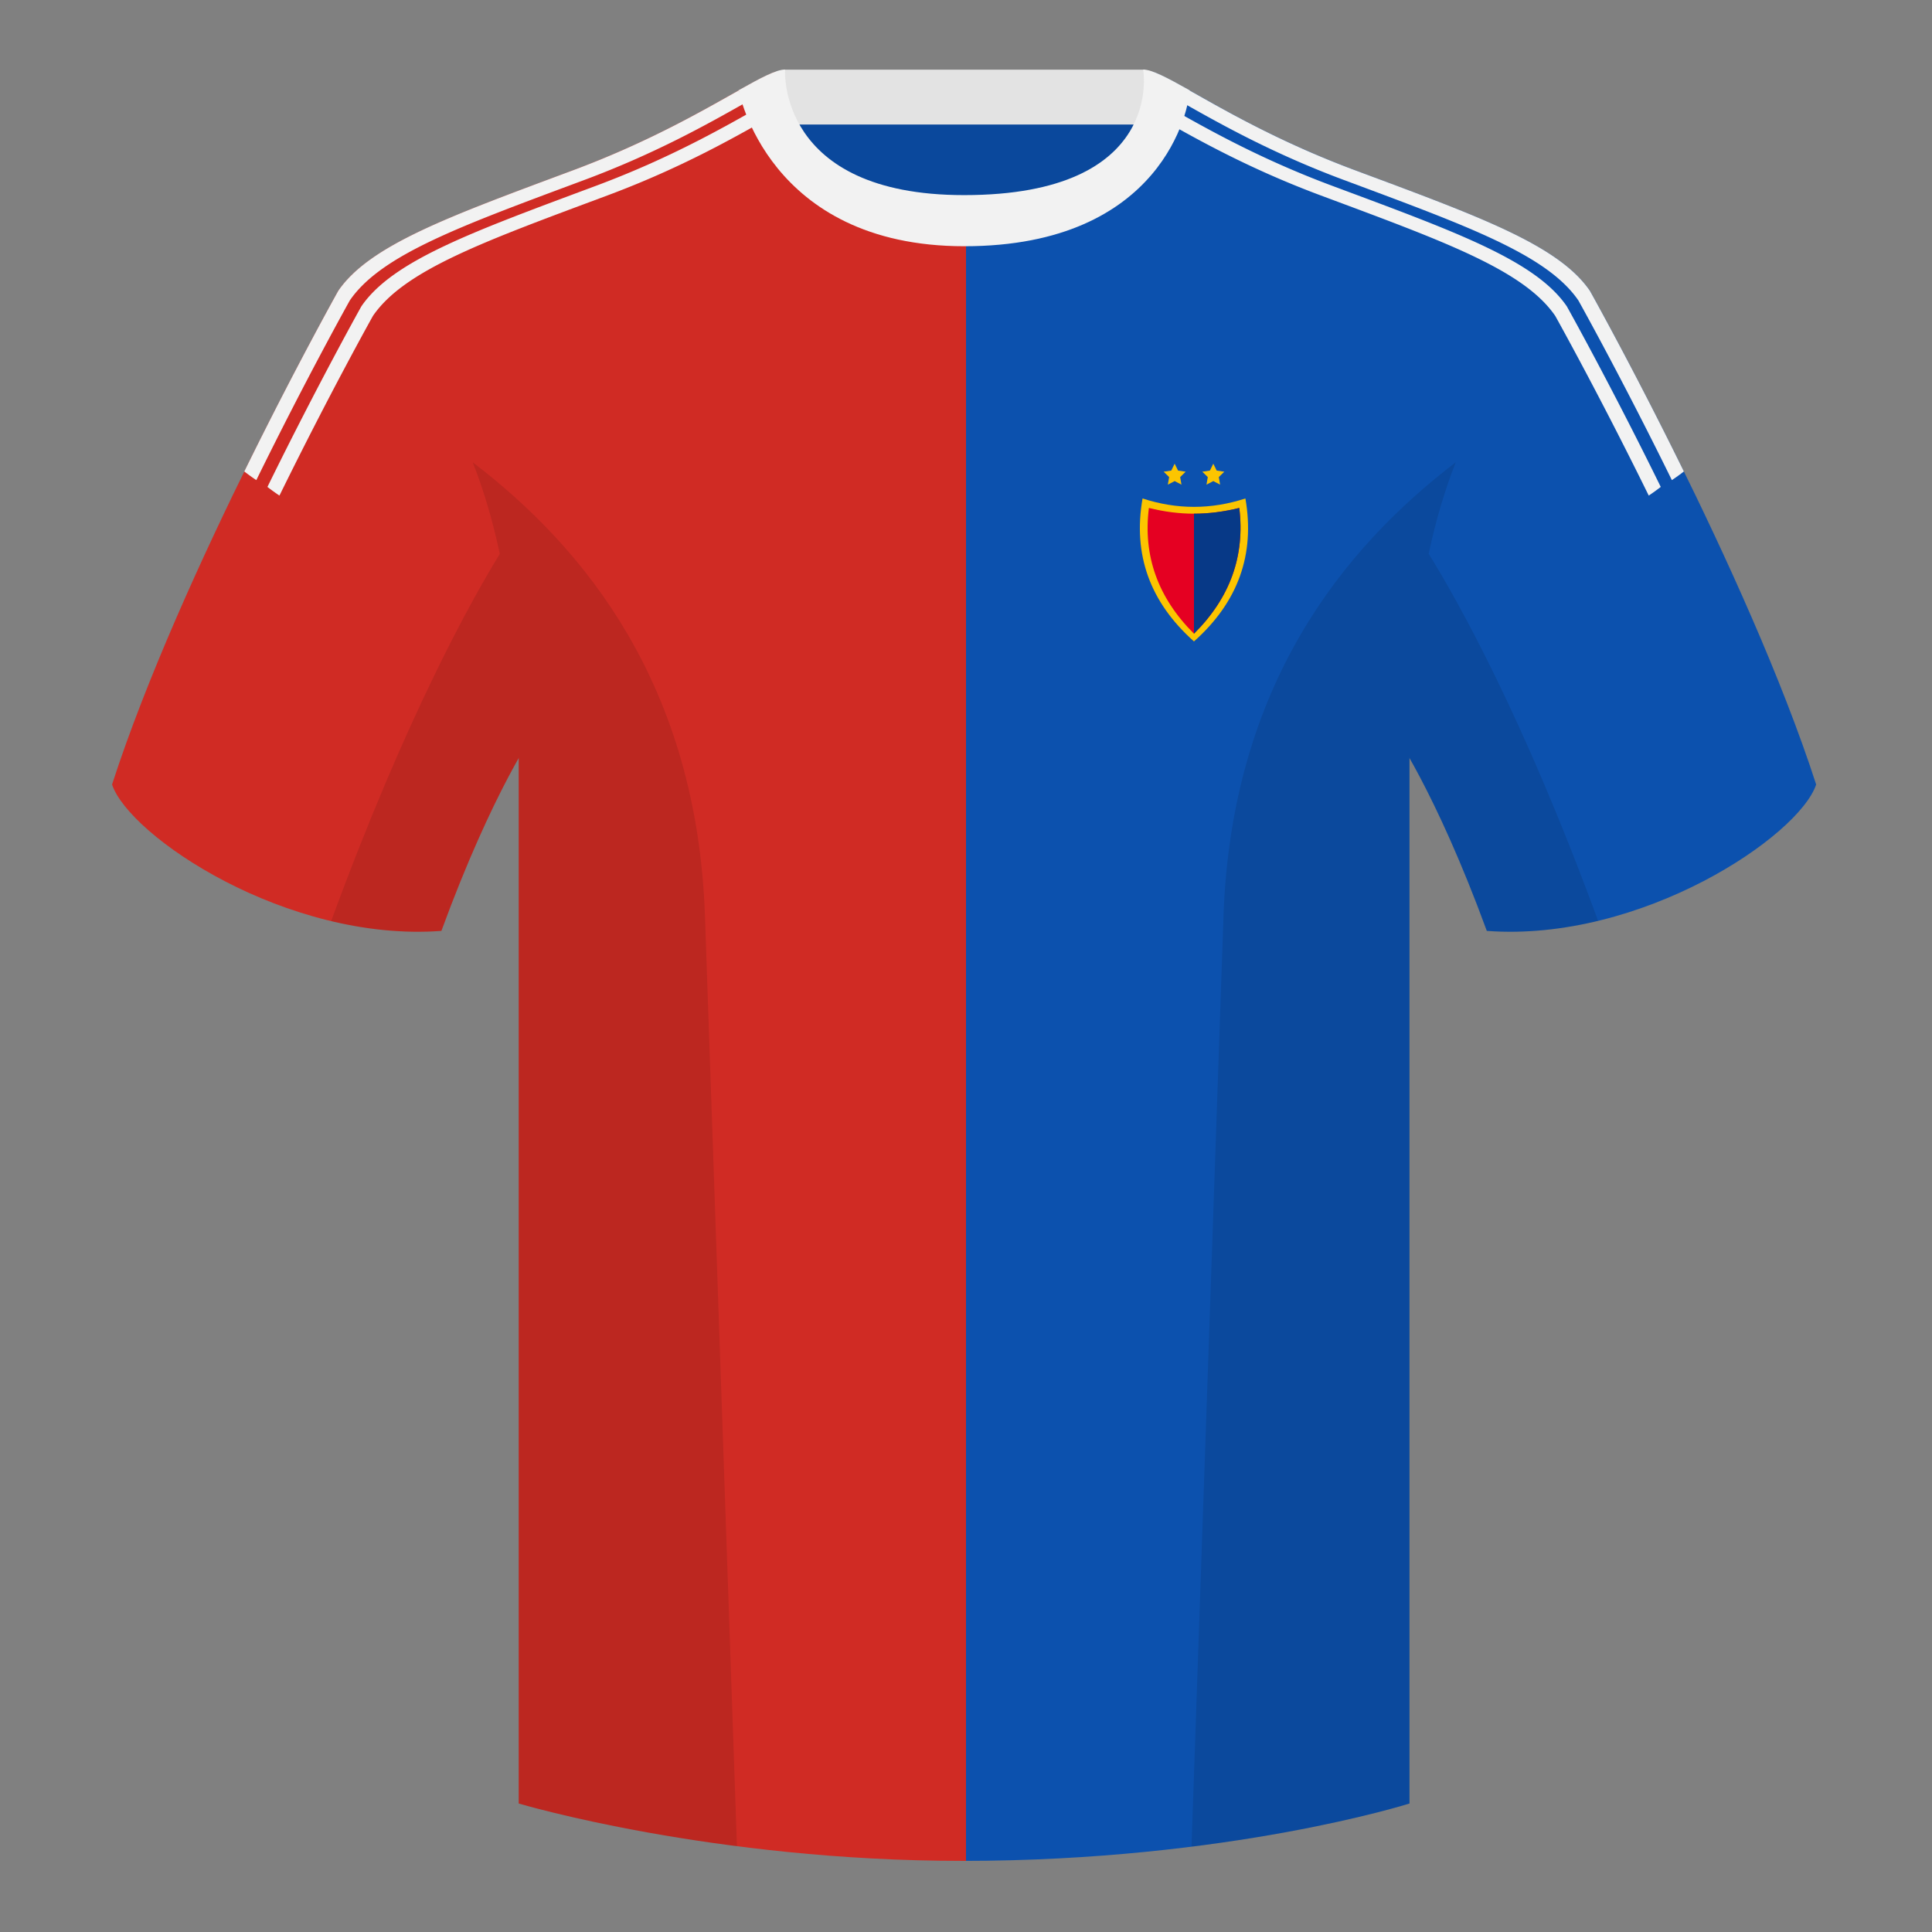
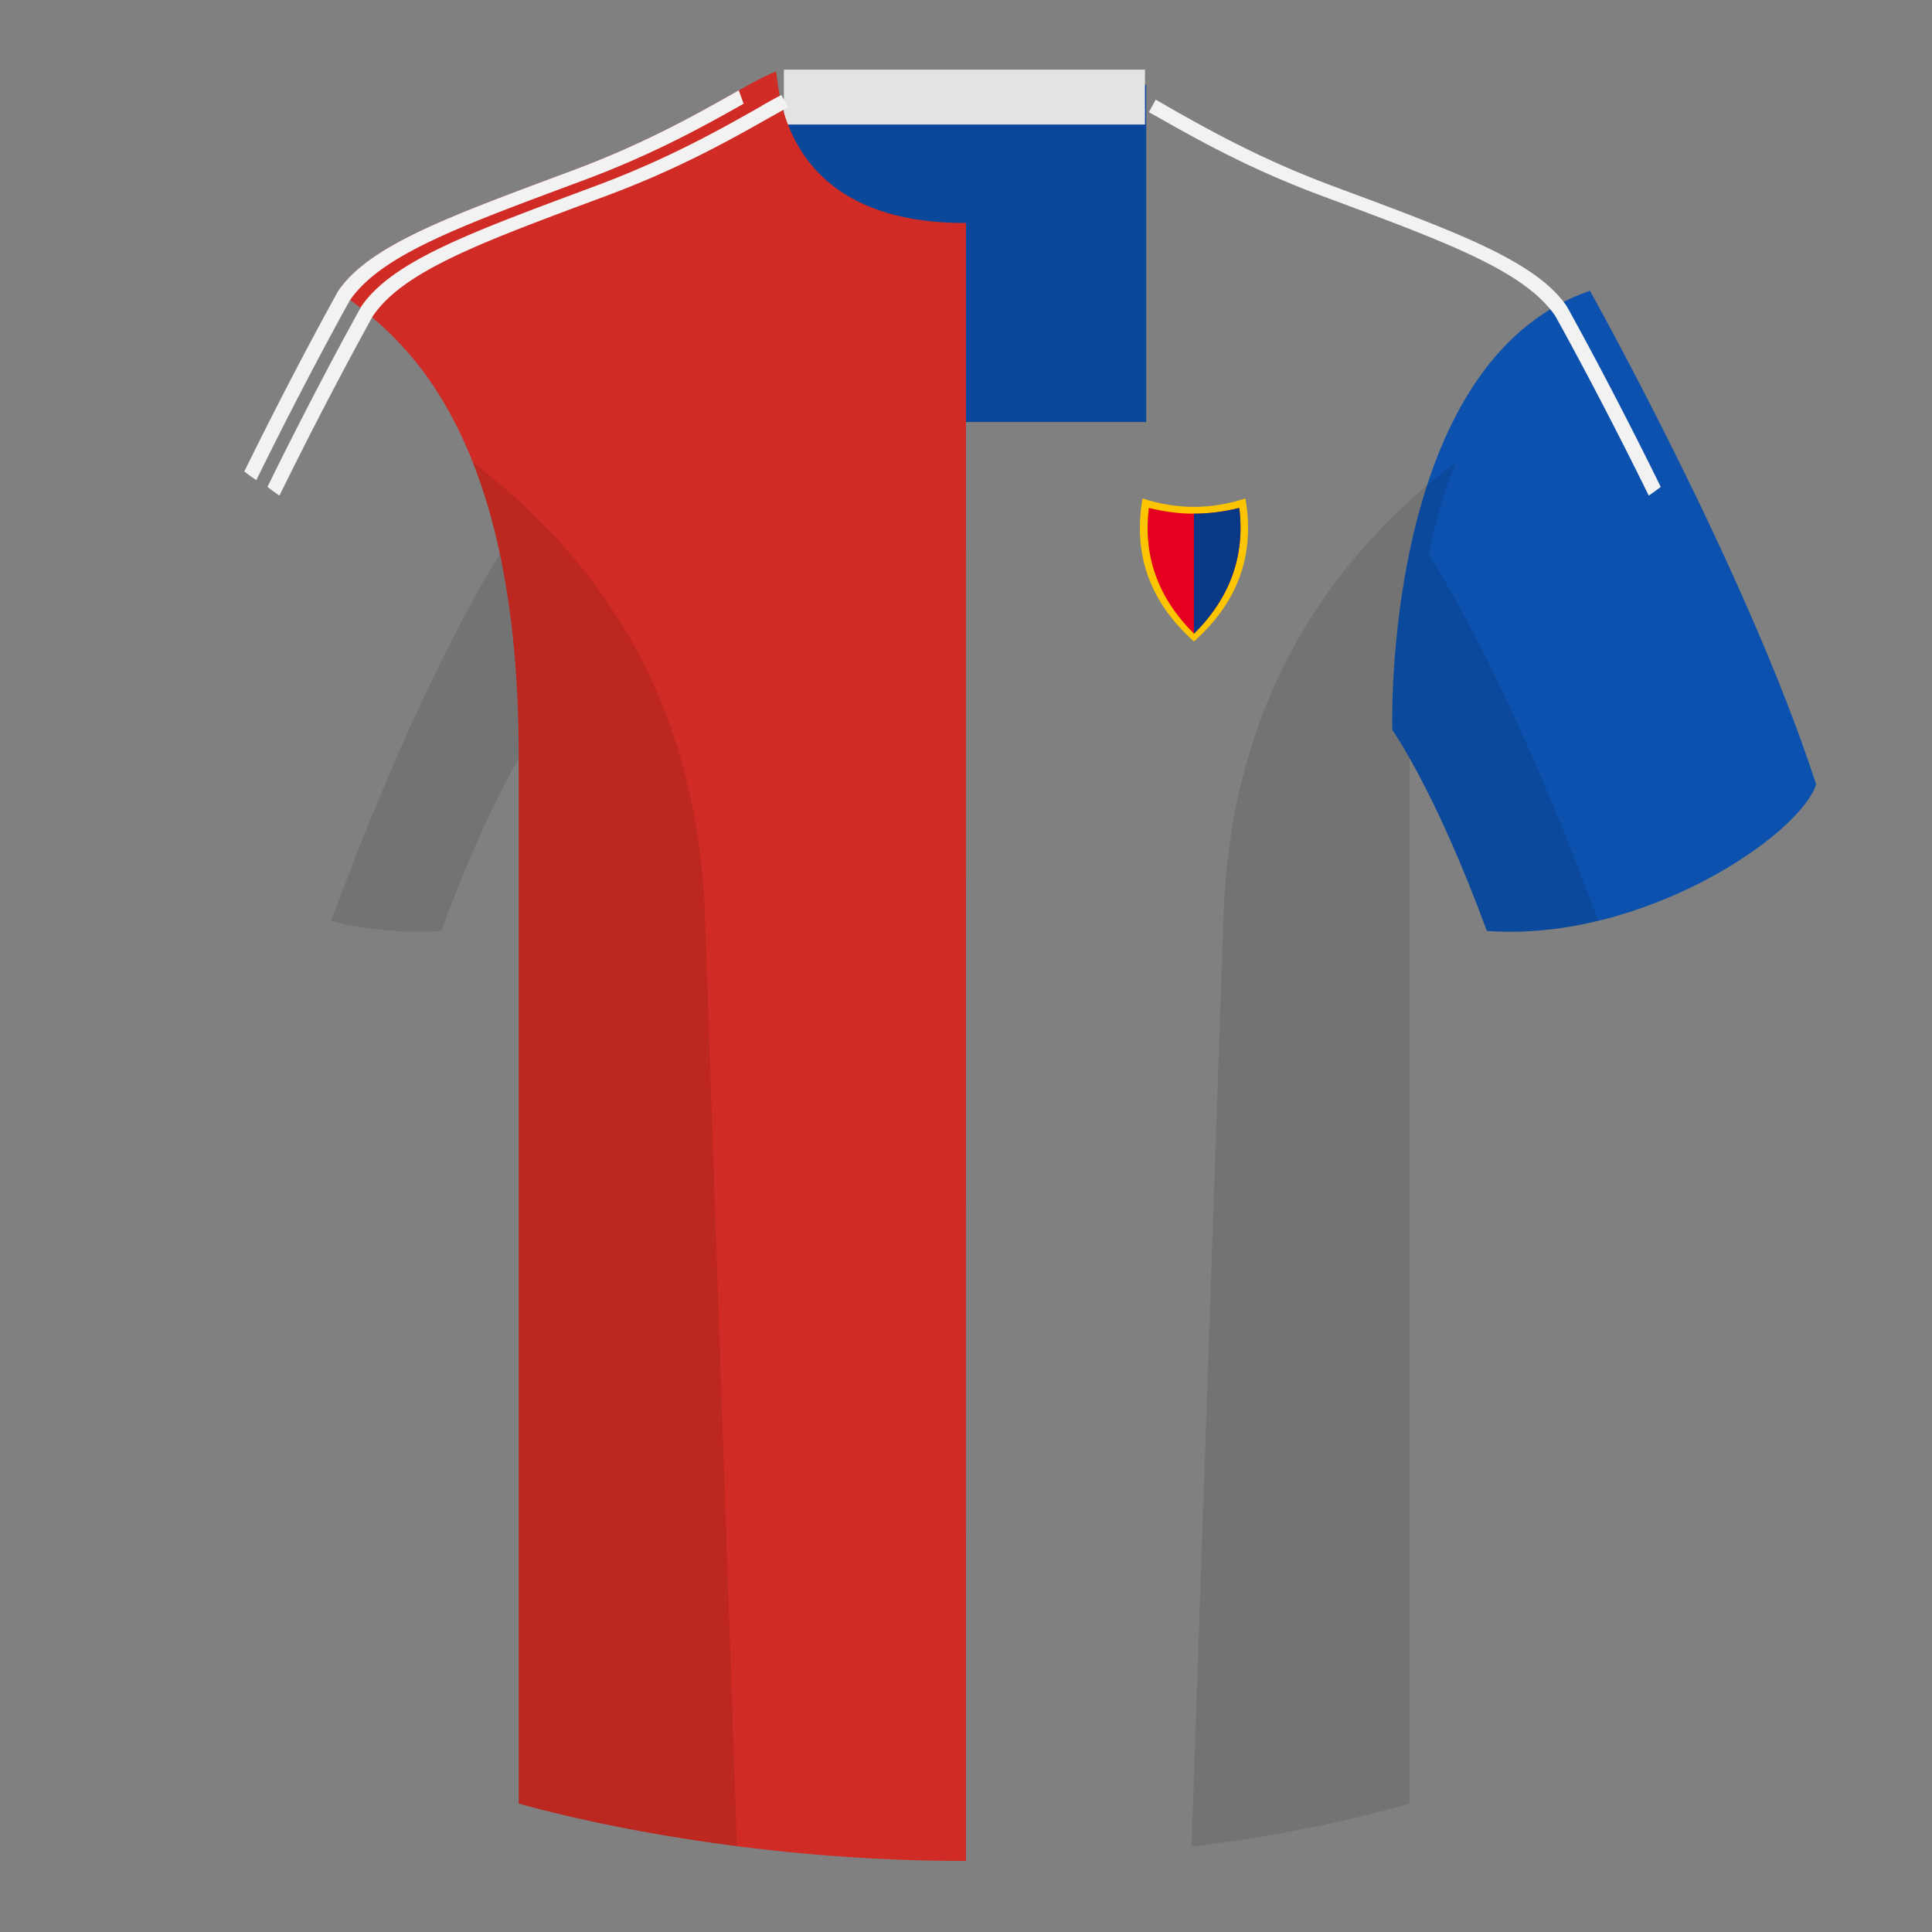
<svg xmlns="http://www.w3.org/2000/svg" height="500" viewBox="0 0 500 500" width="500">
  <rect x="0" y="0" width="500" height="500" fill="#808080" stroke="none" />
  <g fill="none" fill-rule="evenodd">
    <path d="M0 0h500v500H0z" />
    <path d="M203.003 109.223h93.643V21.928h-93.643z" fill="#0a489c" />
    <path d="M202.864 32.228h93.458v-14.2h-93.458z" fill="#e3e3e3" />
-     <path d="M87.548 75.258S46.785 148.058 29 203.029c4.445 13.376 45.208 40.86 85.232 37.886 13.34-36.4 24.46-52 24.46-52s2.963-95.085-51.144-113.655" fill="#d02b24" />
    <path d="M411.473 75.258s40.762 72.8 58.547 127.77c-4.445 13.376-45.208 40.86-85.232 37.886-13.34-36.4-24.46-52-24.46-52s-2.963-95.085 51.145-113.655" fill="#0c51ae" />
-     <path d="M249.511 57.703l-.384 423.894c68.929 0 115.648-14.855 115.648-14.855v-271.14c0-91.375 35.58-111.43 46.7-120.345-8.157-11.885-28.91-19.315-60.783-31.2-28.36-10.576-44.982-22.919-52.478-25.512-.927-.316 4.177 39.157-48.703 39.157z" fill="#0c51ae" />
    <path d="M200.769 18.56c.944-.327-1.34 39.142 48.742 39.142h.493L250 481.597h-.873c-64.575 0-113.89-14.56-114.87-14.851l-.015-.004v-271.14c0-91.375-35.58-111.43-46.694-120.345 8.156-11.885 28.91-19.315 60.782-31.2 28.306-10.559 44.923-22.877 52.439-25.498z" fill="#d02b24" />
    <g fill="#f2f2f2">
      <path d="M202.215 24.577l1.749 3.198c-9.027 4.858-24.145 14.369-46.657 22.766-31.873 11.885-52.626 19.315-60.78 31.201-.003 0-11.08 19.783-24.205 46.512a52.893 52.893 0 0 1-3.11-2.238c13.177-26.854 24.322-46.757 24.322-46.757h.002c8.155-11.886 28.908-19.316 60.78-31.201 19.604-7.313 33.602-15.47 42.852-20.663-.008-.033-.01-.05-.01-.05a189.648 189.648 0 0 1 5.057-2.768z" />
      <path d="M192.451 26.846c-9.233 5.204-22.705 12.822-41.13 19.695-31.874 11.885-52.627 19.315-60.781 31.201-.002 0-11.08 19.783-24.205 46.512a52.82 52.82 0 0 1-3.11-2.238c13.178-26.854 24.323-46.758 24.323-46.758 8.156-11.885 28.91-19.315 60.782-31.2 19.604-7.313 33.601-15.47 42.851-20.663l-.01-.05zM299.093 25.807c.87.478 1.79.992 2.763 1.538l-.01.05c9.25 5.194 23.247 13.35 42.85 20.662 31.874 11.885 52.627 19.315 60.781 31.202h.002s11.145 19.903 24.323 46.757a52.819 52.819 0 0 1-3.11 2.238c-13.125-26.729-24.203-46.512-24.203-46.512h-.002c-8.155-11.886-28.908-19.316-60.78-31.201-20.712-7.726-35.165-16.394-44.374-21.514z" />
-       <path d="M307.843 23.345l-.011.05c9.25 5.194 23.247 13.35 42.851 20.662 31.873 11.885 52.626 19.315 60.78 31.202.003 0 11.147 19.903 24.325 46.757a52.819 52.819 0 0 1-3.11 2.238c-13.125-26.729-24.203-46.512-24.203-46.512-8.156-11.886-28.91-19.316-60.782-31.201-18.267-6.814-31.666-14.36-40.892-19.56z" />
-       <path d="M307.852 23.345C302.08 20.105 298.124 18 295.844 18c0 0 5.881 32.495-46.335 32.495-48.52 0-46.336-32.495-46.336-32.495-2.28 0-6.235 2.105-12.002 5.345 0 0 7.368 40.38 58.402 40.38 51.479 0 58.279-35.895 58.279-40.38z" />
    </g>
    <path d="M413.584 238.323c-9.287 2.238-19.064 3.316-28.798 2.592-8.197-22.369-15.557-36.883-20.012-44.748v270.577s-21.102 6.71-55.867 11.11l-.544-.059c1.881-54.795 5.722-166.47 8.277-240.705 2.055-59.755 31.084-95.29 60.099-117.44-2.676 6.78-5.072 14.606-7 23.667 7.354 11.852 24.436 42.069 43.831 94.964l.014.042zM190.717 477.795c-34.248-4.401-56.477-11.05-56.477-11.05V196.171c-4.456 7.867-11.813 22.38-20.01 44.743-9.632.716-19.308-.332-28.51-2.523.005-.033.012-.065.02-.097 19.377-52.848 36.305-83.066 43.61-94.944-1.93-9.075-4.328-16.912-7.007-23.701 29.015 22.15 58.044 57.685 60.1 117.44 2.554 74.235 6.395 185.91 8.276 240.705z" fill="#000" fill-opacity=".1" />
    <path d="M295.691 129c4.437 1.451 8.873 2.176 13.309 2.176s8.872-.725 13.309-2.176c2.535 14.51-1.902 26.843-13.309 37-11.407-10.157-15.844-22.49-13.309-37z" fill="#fcc500" />
    <path d="M297.333 131.455c3.975.99 7.865 1.486 11.667 1.486s7.71-.495 11.724-1.486c1.517 12.43-2.39 23.279-11.724 32.545-9.333-9.301-13.222-20.15-11.667-32.545z" fill="#e50022" />
    <path d="M309 132.941c3.802 0 7.71-.495 11.724-1.486 1.517 12.43-2.39 23.279-11.724 32.545z" fill="#073987" />
    <g fill="#fcc500">
-       <path d="M304 124.5l-1.763.927.336-1.963-1.426-1.391 1.971-.287L304 120l.882 1.786 1.971.287-1.426 1.39.336 1.964zM314 124.5l-1.763.927.336-1.963-1.426-1.391 1.971-.287L314 120l.882 1.786 1.971.287-1.426 1.39.336 1.964z" />
-     </g>
+       </g>
  </g>
</svg>